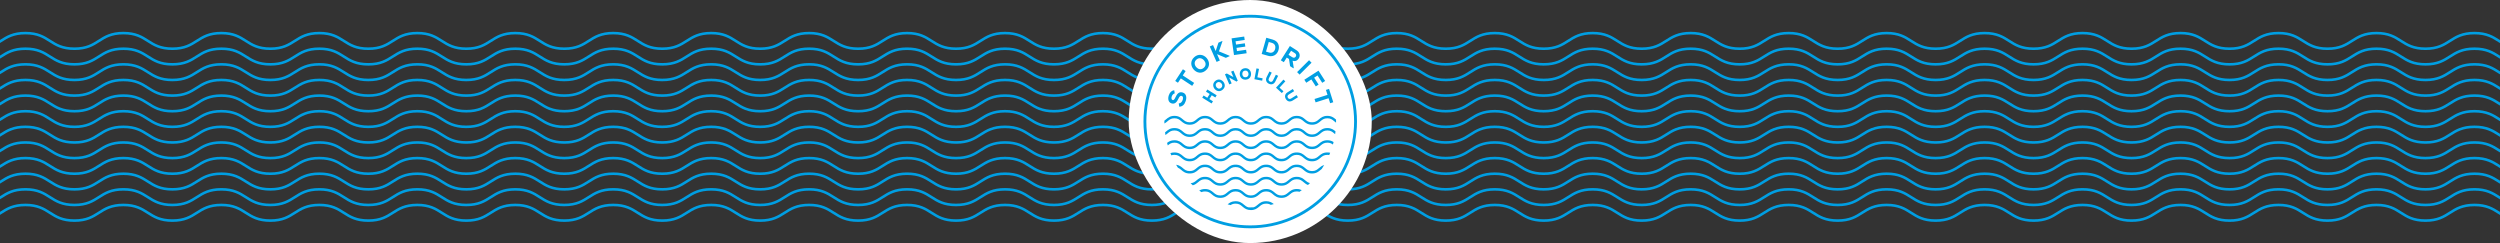
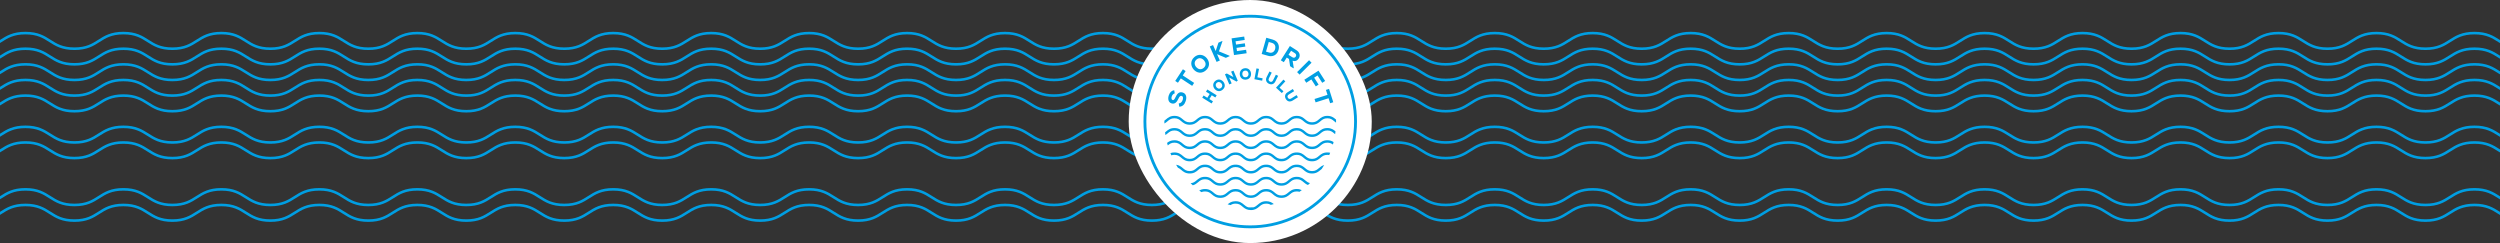
<svg xmlns="http://www.w3.org/2000/svg" width="1440" height="140" viewBox="0 0 1440 140" fill="none">
  <rect x="0" y="0" width="1440" height="140" fill="#333333" stroke="none" />
  <path d="M-154.613 19.063C-140.513 19.063 -140.513 28.063 -126.413 28.063C-112.313 28.063 -112.298 19.063 -98.198 19.063C-84.097 19.063 -84.098 28.063 -69.983 28.063C-55.868 28.063 -55.883 19.063 -41.782 19.063C-27.683 19.063 -27.683 28.063 -13.568 28.063C0.547 28.063 0.532 19.063 14.647 19.063C28.762 19.063 28.747 28.063 42.862 28.063C56.977 28.063 56.962 19.063 71.078 19.063C85.192 19.063 85.177 28.063 99.293 28.063C113.407 28.063 113.392 19.063 127.507 19.063C141.622 19.063 141.607 28.063 155.722 28.063C169.837 28.063 169.822 19.063 183.937 19.063C198.052 19.063 198.037 28.063 212.152 28.063C226.267 28.063 226.252 19.063 240.367 19.063C254.482 19.063 254.467 28.063 268.582 28.063C282.697 28.063 282.682 19.063 296.797 19.063C310.912 19.063 310.897 28.063 325.012 28.063C339.127 28.063 339.112 19.063 353.227 19.063C367.342 19.063 367.327 28.063 381.442 28.063C395.557 28.063 395.542 19.063 409.657 19.063C423.772 19.063 423.757 28.063 437.857 28.063C451.957 28.063 451.957 19.063 466.057 19.063C480.157 19.063 480.157 28.063 494.272 28.063C508.387 28.063 508.372 19.063 522.472 19.063C536.572 19.063 536.572 28.063 550.672 28.063C564.772 28.063 564.772 19.063 578.887 19.063C593.002 19.063 592.987 28.063 607.087 28.063C621.187 28.063 621.187 19.063 635.302 19.063C649.417 19.063 649.402 28.063 663.502 28.063C677.602 28.063 677.602 19.063 691.702 19.063C705.802 19.063 705.802 28.063 719.917 28.063C734.032 28.063 734.017 19.063 748.117 19.063C762.217 19.063 762.217 28.063 776.332 28.063C790.447 28.063 790.432 19.063 804.547 19.063C818.662 19.063 818.647 28.063 832.762 28.063C846.877 28.063 846.862 19.063 860.977 19.063C875.092 19.063 875.077 28.063 889.192 28.063C903.307 28.063 903.292 19.063 917.407 19.063C931.522 19.063 931.507 28.063 945.622 28.063C959.737 28.063 959.722 19.063 973.837 19.063C987.952 19.063 987.952 28.063 1002.05 28.063C1016.15 28.063 1016.15 19.063 1030.27 19.063C1044.38 19.063 1044.37 28.063 1058.48 28.063C1072.6 28.063 1072.58 19.063 1086.7 19.063C1100.81 19.063 1100.8 28.063 1114.91 28.063C1129.03 28.063 1129.01 19.063 1143.13 19.063C1157.24 19.063 1157.24 28.063 1171.34 28.063C1185.44 28.063 1185.44 19.063 1199.56 19.063C1213.67 19.063 1213.67 28.063 1227.77 28.063C1241.87 28.063 1241.87 19.063 1255.99 19.063C1270.1 19.063 1270.09 28.063 1284.2 28.063C1298.32 28.063 1298.3 19.063 1312.42 19.063C1326.53 19.063 1326.53 28.063 1340.63 28.063C1354.73 28.063 1354.73 19.063 1368.85 19.063C1382.96 19.063 1382.96 28.063 1397.06 28.063C1411.16 28.063 1411.18 19.063 1425.28 19.063C1439.38 19.063 1439.39 28.063 1453.49 28.063C1467.59 28.063 1467.59 19.063 1481.71 19.063C1495.82 19.063 1495.82 28.063 1509.92 28.063C1524.02 28.063 1524.04 19.063 1538.15 19.063C1552.27 19.063 1552.27 28.063 1566.38 28.063C1580.5 28.063 1580.5 19.063 1594.61 19.063" stroke="#009EE2" stroke-width="1.5" stroke-miterlimit="10" />
  <path d="M-154.613 28.063C-140.513 28.063 -140.513 37.063 -126.413 37.063C-112.313 37.063 -112.298 28.063 -98.198 28.063C-84.097 28.063 -84.098 37.063 -69.983 37.063C-55.868 37.063 -55.883 28.063 -41.782 28.063C-27.683 28.063 -27.683 37.063 -13.568 37.063C0.547 37.063 0.532 28.063 14.647 28.063C28.762 28.063 28.747 37.063 42.862 37.063C56.977 37.063 56.962 28.063 71.078 28.063C85.192 28.063 85.177 37.063 99.293 37.063C113.407 37.063 113.392 28.063 127.507 28.063C141.622 28.063 141.607 37.063 155.722 37.063C169.837 37.063 169.822 28.063 183.937 28.063C198.052 28.063 198.037 37.063 212.152 37.063C226.267 37.063 226.252 28.063 240.367 28.063C254.482 28.063 254.467 37.063 268.582 37.063C282.697 37.063 282.682 28.063 296.797 28.063C310.912 28.063 310.897 37.063 325.012 37.063C339.127 37.063 339.112 28.063 353.227 28.063C367.342 28.063 367.327 37.063 381.442 37.063C395.557 37.063 395.542 28.063 409.657 28.063C423.772 28.063 423.757 37.063 437.857 37.063C451.957 37.063 451.957 28.063 466.057 28.063C480.157 28.063 480.157 37.063 494.272 37.063C508.387 37.063 508.372 28.063 522.472 28.063C536.572 28.063 536.572 37.063 550.672 37.063C564.772 37.063 564.772 28.063 578.887 28.063C593.002 28.063 592.987 37.063 607.087 37.063C621.187 37.063 621.187 28.063 635.302 28.063C649.417 28.063 649.402 37.063 663.502 37.063C677.602 37.063 677.602 28.063 691.702 28.063C705.802 28.063 705.802 37.063 719.917 37.063C734.032 37.063 734.017 28.063 748.117 28.063C762.217 28.063 762.217 37.063 776.332 37.063C790.447 37.063 790.432 28.063 804.547 28.063C818.662 28.063 818.647 37.063 832.762 37.063C846.877 37.063 846.862 28.063 860.977 28.063C875.092 28.063 875.077 37.063 889.192 37.063C903.307 37.063 903.292 28.063 917.407 28.063C931.522 28.063 931.507 37.063 945.622 37.063C959.737 37.063 959.722 28.063 973.837 28.063C987.952 28.063 987.952 37.063 1002.05 37.063C1016.15 37.063 1016.15 28.063 1030.27 28.063C1044.38 28.063 1044.37 37.063 1058.48 37.063C1072.6 37.063 1072.58 28.063 1086.7 28.063C1100.81 28.063 1100.8 37.063 1114.91 37.063C1129.03 37.063 1129.01 28.063 1143.13 28.063C1157.24 28.063 1157.24 37.063 1171.34 37.063C1185.44 37.063 1185.44 28.063 1199.56 28.063C1213.67 28.063 1213.67 37.063 1227.77 37.063C1241.87 37.063 1241.87 28.063 1255.99 28.063C1270.1 28.063 1270.09 37.063 1284.2 37.063C1298.32 37.063 1298.3 28.063 1312.42 28.063C1326.53 28.063 1326.53 37.063 1340.63 37.063C1354.73 37.063 1354.73 28.063 1368.85 28.063C1382.96 28.063 1382.96 37.063 1397.06 37.063C1411.16 37.063 1411.18 28.063 1425.28 28.063C1439.38 28.063 1439.39 37.063 1453.49 37.063C1467.59 37.063 1467.59 28.063 1481.71 28.063C1495.82 28.063 1495.82 37.063 1509.92 37.063C1524.02 37.063 1524.04 28.063 1538.15 28.063C1552.27 28.063 1552.27 37.063 1566.38 37.063C1580.5 37.063 1580.5 28.063 1594.61 28.063" stroke="#009EE2" stroke-width="1.5" stroke-miterlimit="10" />
  <path d="M-154.613 37.063C-140.513 37.063 -140.513 46.063 -126.413 46.063C-112.313 46.063 -112.298 37.063 -98.198 37.063C-84.097 37.063 -84.098 46.063 -69.983 46.063C-55.868 46.063 -55.883 37.063 -41.782 37.063C-27.683 37.063 -27.683 46.063 -13.568 46.063C0.547 46.063 0.532 37.063 14.647 37.063C28.762 37.063 28.747 46.063 42.862 46.063C56.977 46.063 56.962 37.063 71.078 37.063C85.192 37.063 85.177 46.063 99.293 46.063C113.407 46.063 113.392 37.063 127.507 37.063C141.622 37.063 141.607 46.063 155.722 46.063C169.837 46.063 169.822 37.063 183.937 37.063C198.052 37.063 198.037 46.063 212.152 46.063C226.267 46.063 226.252 37.063 240.367 37.063C254.482 37.063 254.467 46.063 268.582 46.063C282.697 46.063 282.682 37.063 296.797 37.063C310.912 37.063 310.897 46.063 325.012 46.063C339.127 46.063 339.112 37.063 353.227 37.063C367.342 37.063 367.327 46.063 381.442 46.063C395.557 46.063 395.542 37.063 409.657 37.063C423.772 37.063 423.757 46.063 437.857 46.063C451.957 46.063 451.957 37.063 466.057 37.063C480.157 37.063 480.157 46.063 494.272 46.063C508.387 46.063 508.372 37.063 522.472 37.063C536.572 37.063 536.572 46.063 550.672 46.063C564.772 46.063 564.772 37.063 578.887 37.063C593.002 37.063 592.987 46.063 607.087 46.063C621.187 46.063 621.187 37.063 635.302 37.063C649.417 37.063 649.402 46.063 663.502 46.063C677.602 46.063 677.602 37.063 691.702 37.063C705.802 37.063 705.802 46.063 719.917 46.063C734.032 46.063 734.017 37.063 748.117 37.063C762.217 37.063 762.217 46.063 776.332 46.063C790.447 46.063 790.432 37.063 804.547 37.063C818.662 37.063 818.647 46.063 832.762 46.063C846.877 46.063 846.862 37.063 860.977 37.063C875.092 37.063 875.077 46.063 889.192 46.063C903.307 46.063 903.292 37.063 917.407 37.063C931.522 37.063 931.507 46.063 945.622 46.063C959.737 46.063 959.722 37.063 973.837 37.063C987.952 37.063 987.952 46.063 1002.05 46.063C1016.15 46.063 1016.15 37.063 1030.27 37.063C1044.38 37.063 1044.37 46.063 1058.48 46.063C1072.6 46.063 1072.58 37.063 1086.7 37.063C1100.81 37.063 1100.8 46.063 1114.91 46.063C1129.03 46.063 1129.01 37.063 1143.13 37.063C1157.24 37.063 1157.24 46.063 1171.34 46.063C1185.44 46.063 1185.44 37.063 1199.56 37.063C1213.67 37.063 1213.67 46.063 1227.77 46.063C1241.87 46.063 1241.87 37.063 1255.99 37.063C1270.1 37.063 1270.09 46.063 1284.2 46.063C1298.32 46.063 1298.3 37.063 1312.42 37.063C1326.53 37.063 1326.53 46.063 1340.63 46.063C1354.73 46.063 1354.73 37.063 1368.85 37.063C1382.96 37.063 1382.96 46.063 1397.06 46.063C1411.16 46.063 1411.18 37.063 1425.28 37.063C1439.38 37.063 1439.39 46.063 1453.49 46.063C1467.59 46.063 1467.59 37.063 1481.71 37.063C1495.82 37.063 1495.82 46.063 1509.92 46.063C1524.02 46.063 1524.04 37.063 1538.15 37.063C1552.27 37.063 1552.27 46.063 1566.38 46.063C1580.5 46.063 1580.5 37.063 1594.61 37.063" stroke="#009EE2" stroke-width="1.5" stroke-miterlimit="10" />
  <path d="M-154.613 46.063C-140.513 46.063 -140.513 55.063 -126.413 55.063C-112.313 55.063 -112.298 46.063 -98.198 46.063C-84.097 46.063 -84.098 55.063 -69.983 55.063C-55.868 55.063 -55.883 46.063 -41.782 46.063C-27.683 46.063 -27.683 55.063 -13.568 55.063C0.547 55.063 0.532 46.063 14.647 46.063C28.762 46.063 28.747 55.063 42.862 55.063C56.977 55.063 56.962 46.063 71.078 46.063C85.192 46.063 85.177 55.063 99.293 55.063C113.407 55.063 113.392 46.063 127.507 46.063C141.622 46.063 141.607 55.063 155.722 55.063C169.837 55.063 169.822 46.063 183.937 46.063C198.052 46.063 198.037 55.063 212.152 55.063C226.267 55.063 226.252 46.063 240.367 46.063C254.482 46.063 254.467 55.063 268.582 55.063C282.697 55.063 282.682 46.063 296.797 46.063C310.912 46.063 310.897 55.063 325.012 55.063C339.127 55.063 339.112 46.063 353.227 46.063C367.342 46.063 367.327 55.063 381.442 55.063C395.557 55.063 395.542 46.063 409.657 46.063C423.772 46.063 423.757 55.063 437.857 55.063C451.957 55.063 451.957 46.063 466.057 46.063C480.157 46.063 480.157 55.063 494.272 55.063C508.387 55.063 508.372 46.063 522.472 46.063C536.572 46.063 536.572 55.063 550.672 55.063C564.772 55.063 564.772 46.063 578.887 46.063C593.002 46.063 592.987 55.063 607.087 55.063C621.187 55.063 621.187 46.063 635.302 46.063C649.417 46.063 649.402 55.063 663.502 55.063C677.602 55.063 677.602 46.063 691.702 46.063C705.802 46.063 705.802 55.063 719.917 55.063C734.032 55.063 734.017 46.063 748.117 46.063C762.217 46.063 762.217 55.063 776.332 55.063C790.447 55.063 790.432 46.063 804.547 46.063C818.662 46.063 818.647 55.063 832.762 55.063C846.877 55.063 846.862 46.063 860.977 46.063C875.092 46.063 875.077 55.063 889.192 55.063C903.307 55.063 903.292 46.063 917.407 46.063C931.522 46.063 931.507 55.063 945.622 55.063C959.737 55.063 959.722 46.063 973.837 46.063C987.952 46.063 987.952 55.063 1002.05 55.063C1016.15 55.063 1016.15 46.063 1030.27 46.063C1044.38 46.063 1044.37 55.063 1058.48 55.063C1072.6 55.063 1072.58 46.063 1086.7 46.063C1100.81 46.063 1100.8 55.063 1114.91 55.063C1129.03 55.063 1129.01 46.063 1143.13 46.063C1157.24 46.063 1157.24 55.063 1171.34 55.063C1185.44 55.063 1185.44 46.063 1199.56 46.063C1213.67 46.063 1213.67 55.063 1227.77 55.063C1241.87 55.063 1241.87 46.063 1255.99 46.063C1270.1 46.063 1270.09 55.063 1284.2 55.063C1298.32 55.063 1298.3 46.063 1312.42 46.063C1326.53 46.063 1326.53 55.063 1340.63 55.063C1354.73 55.063 1354.73 46.063 1368.85 46.063C1382.96 46.063 1382.96 55.063 1397.06 55.063C1411.16 55.063 1411.18 46.063 1425.28 46.063C1439.38 46.063 1439.39 55.063 1453.49 55.063C1467.59 55.063 1467.59 46.063 1481.71 46.063C1495.82 46.063 1495.82 55.063 1509.92 55.063C1524.02 55.063 1524.04 46.063 1538.15 46.063C1552.27 46.063 1552.27 55.063 1566.38 55.063C1580.5 55.063 1580.5 46.063 1594.61 46.063" stroke="#009EE2" stroke-width="1.5" stroke-miterlimit="10" />
  <path d="M-154.613 55.063C-140.513 55.063 -140.513 64.063 -126.413 64.063C-112.313 64.063 -112.298 55.063 -98.198 55.063C-84.097 55.063 -84.098 64.063 -69.983 64.063C-55.868 64.063 -55.883 55.063 -41.782 55.063C-27.683 55.063 -27.683 64.063 -13.568 64.063C0.547 64.063 0.532 55.063 14.647 55.063C28.762 55.063 28.747 64.063 42.862 64.063C56.977 64.063 56.962 55.063 71.078 55.063C85.192 55.063 85.177 64.063 99.293 64.063C113.407 64.063 113.392 55.063 127.507 55.063C141.622 55.063 141.607 64.063 155.722 64.063C169.837 64.063 169.822 55.063 183.937 55.063C198.052 55.063 198.037 64.063 212.152 64.063C226.267 64.063 226.252 55.063 240.367 55.063C254.482 55.063 254.467 64.063 268.582 64.063C282.697 64.063 282.682 55.063 296.797 55.063C310.912 55.063 310.897 64.063 325.012 64.063C339.127 64.063 339.112 55.063 353.227 55.063C367.342 55.063 367.327 64.063 381.442 64.063C395.557 64.063 395.542 55.063 409.657 55.063C423.772 55.063 423.757 64.063 437.857 64.063C451.957 64.063 451.957 55.063 466.057 55.063C480.157 55.063 480.157 64.063 494.272 64.063C508.387 64.063 508.372 55.063 522.472 55.063C536.572 55.063 536.572 64.063 550.672 64.063C564.772 64.063 564.772 55.063 578.887 55.063C593.002 55.063 592.987 64.063 607.087 64.063C621.187 64.063 621.187 55.063 635.302 55.063C649.417 55.063 649.402 64.063 663.502 64.063C677.602 64.063 677.602 55.063 691.702 55.063C705.802 55.063 705.802 64.063 719.917 64.063C734.032 64.063 734.017 55.063 748.117 55.063C762.217 55.063 762.217 64.063 776.332 64.063C790.447 64.063 790.432 55.063 804.547 55.063C818.662 55.063 818.647 64.063 832.762 64.063C846.877 64.063 846.862 55.063 860.977 55.063C875.092 55.063 875.077 64.063 889.192 64.063C903.307 64.063 903.292 55.063 917.407 55.063C931.522 55.063 931.507 64.063 945.622 64.063C959.737 64.063 959.722 55.063 973.837 55.063C987.952 55.063 987.952 64.063 1002.05 64.063C1016.15 64.063 1016.15 55.063 1030.27 55.063C1044.38 55.063 1044.37 64.063 1058.48 64.063C1072.6 64.063 1072.58 55.063 1086.7 55.063C1100.81 55.063 1100.8 64.063 1114.91 64.063C1129.03 64.063 1129.01 55.063 1143.13 55.063C1157.24 55.063 1157.24 64.063 1171.34 64.063C1185.44 64.063 1185.44 55.063 1199.56 55.063C1213.67 55.063 1213.67 64.063 1227.77 64.063C1241.87 64.063 1241.87 55.063 1255.99 55.063C1270.1 55.063 1270.09 64.063 1284.2 64.063C1298.32 64.063 1298.3 55.063 1312.42 55.063C1326.53 55.063 1326.53 64.063 1340.63 64.063C1354.73 64.063 1354.73 55.063 1368.85 55.063C1382.96 55.063 1382.96 64.063 1397.06 64.063C1411.16 64.063 1411.18 55.063 1425.28 55.063C1439.38 55.063 1439.39 64.063 1453.49 64.063C1467.59 64.063 1467.59 55.063 1481.71 55.063C1495.82 55.063 1495.82 64.063 1509.92 64.063C1524.02 64.063 1524.04 55.063 1538.15 55.063C1552.27 55.063 1552.27 64.063 1566.38 64.063C1580.5 64.063 1580.5 55.063 1594.61 55.063" stroke="#009EE2" stroke-width="1.5" stroke-miterlimit="10" />
-   <path d="M-154.613 64.063C-140.513 64.063 -140.513 73.063 -126.413 73.063C-112.313 73.063 -112.298 64.063 -98.198 64.063C-84.097 64.063 -84.098 73.063 -69.983 73.063C-55.868 73.063 -55.883 64.063 -41.782 64.063C-27.683 64.063 -27.683 73.063 -13.568 73.063C0.547 73.063 0.532 64.063 14.647 64.063C28.762 64.063 28.747 73.063 42.862 73.063C56.977 73.063 56.962 64.063 71.078 64.063C85.192 64.063 85.177 73.063 99.293 73.063C113.407 73.063 113.392 64.063 127.507 64.063C141.622 64.063 141.607 73.063 155.722 73.063C169.837 73.063 169.822 64.063 183.937 64.063C198.052 64.063 198.037 73.063 212.152 73.063C226.267 73.063 226.252 64.063 240.367 64.063C254.482 64.063 254.467 73.063 268.582 73.063C282.697 73.063 282.682 64.063 296.797 64.063C310.912 64.063 310.897 73.063 325.012 73.063C339.127 73.063 339.112 64.063 353.227 64.063C367.342 64.063 367.327 73.063 381.442 73.063C395.557 73.063 395.542 64.063 409.657 64.063C423.772 64.063 423.757 73.063 437.857 73.063C451.957 73.063 451.957 64.063 466.057 64.063C480.157 64.063 480.157 73.063 494.272 73.063C508.387 73.063 508.372 64.063 522.472 64.063C536.572 64.063 536.572 73.063 550.672 73.063C564.772 73.063 564.772 64.063 578.887 64.063C593.002 64.063 592.987 73.063 607.087 73.063C621.187 73.063 621.187 64.063 635.302 64.063C649.417 64.063 649.402 73.063 663.502 73.063C677.602 73.063 677.602 64.063 691.702 64.063C705.802 64.063 705.802 73.063 719.917 73.063C734.032 73.063 734.017 64.063 748.117 64.063C762.217 64.063 762.217 73.063 776.332 73.063C790.447 73.063 790.432 64.063 804.547 64.063C818.662 64.063 818.647 73.063 832.762 73.063C846.877 73.063 846.862 64.063 860.977 64.063C875.092 64.063 875.077 73.063 889.192 73.063C903.307 73.063 903.292 64.063 917.407 64.063C931.522 64.063 931.507 73.063 945.622 73.063C959.737 73.063 959.722 64.063 973.837 64.063C987.952 64.063 987.952 73.063 1002.05 73.063C1016.15 73.063 1016.15 64.063 1030.27 64.063C1044.38 64.063 1044.37 73.063 1058.48 73.063C1072.6 73.063 1072.58 64.063 1086.7 64.063C1100.81 64.063 1100.8 73.063 1114.91 73.063C1129.03 73.063 1129.01 64.063 1143.13 64.063C1157.24 64.063 1157.24 73.063 1171.34 73.063C1185.44 73.063 1185.44 64.063 1199.56 64.063C1213.67 64.063 1213.67 73.063 1227.77 73.063C1241.87 73.063 1241.87 64.063 1255.99 64.063C1270.1 64.063 1270.09 73.063 1284.2 73.063C1298.32 73.063 1298.3 64.063 1312.42 64.063C1326.53 64.063 1326.53 73.063 1340.63 73.063C1354.73 73.063 1354.73 64.063 1368.85 64.063C1382.96 64.063 1382.96 73.063 1397.06 73.063C1411.16 73.063 1411.18 64.063 1425.28 64.063C1439.38 64.063 1439.39 73.063 1453.49 73.063C1467.59 73.063 1467.59 64.063 1481.71 64.063C1495.82 64.063 1495.82 73.063 1509.92 73.063C1524.02 73.063 1524.04 64.063 1538.15 64.063C1552.27 64.063 1552.27 73.063 1566.38 73.063C1580.5 73.063 1580.5 64.063 1594.61 64.063" stroke="#009EE2" stroke-width="1.5" stroke-miterlimit="10" />
  <path d="M-154.613 73.063C-140.513 73.063 -140.513 82.063 -126.413 82.063C-112.313 82.063 -112.298 73.063 -98.198 73.063C-84.097 73.063 -84.098 82.063 -69.983 82.063C-55.868 82.063 -55.883 73.063 -41.782 73.063C-27.683 73.063 -27.683 82.063 -13.568 82.063C0.547 82.063 0.532 73.063 14.647 73.063C28.762 73.063 28.747 82.063 42.862 82.063C56.977 82.063 56.962 73.063 71.078 73.063C85.192 73.063 85.177 82.063 99.293 82.063C113.407 82.063 113.392 73.063 127.507 73.063C141.622 73.063 141.607 82.063 155.722 82.063C169.837 82.063 169.822 73.063 183.937 73.063C198.052 73.063 198.037 82.063 212.152 82.063C226.267 82.063 226.252 73.063 240.367 73.063C254.482 73.063 254.467 82.063 268.582 82.063C282.697 82.063 282.682 73.063 296.797 73.063C310.912 73.063 310.897 82.063 325.012 82.063C339.127 82.063 339.112 73.063 353.227 73.063C367.342 73.063 367.327 82.063 381.442 82.063C395.557 82.063 395.542 73.063 409.657 73.063C423.772 73.063 423.757 82.063 437.857 82.063C451.957 82.063 451.957 73.063 466.057 73.063C480.157 73.063 480.157 82.063 494.272 82.063C508.387 82.063 508.372 73.063 522.472 73.063C536.572 73.063 536.572 82.063 550.672 82.063C564.772 82.063 564.772 73.063 578.887 73.063C593.002 73.063 592.987 82.063 607.087 82.063C621.187 82.063 621.187 73.063 635.302 73.063C649.417 73.063 649.402 82.063 663.502 82.063C677.602 82.063 677.602 73.063 691.702 73.063C705.802 73.063 705.802 82.063 719.917 82.063C734.032 82.063 734.017 73.063 748.117 73.063C762.217 73.063 762.217 82.063 776.332 82.063C790.447 82.063 790.432 73.063 804.547 73.063C818.662 73.063 818.647 82.063 832.762 82.063C846.877 82.063 846.862 73.063 860.977 73.063C875.092 73.063 875.077 82.063 889.192 82.063C903.307 82.063 903.292 73.063 917.407 73.063C931.522 73.063 931.507 82.063 945.622 82.063C959.737 82.063 959.722 73.063 973.837 73.063C987.952 73.063 987.952 82.063 1002.05 82.063C1016.15 82.063 1016.15 73.063 1030.27 73.063C1044.38 73.063 1044.37 82.063 1058.48 82.063C1072.6 82.063 1072.58 73.063 1086.7 73.063C1100.81 73.063 1100.8 82.063 1114.91 82.063C1129.03 82.063 1129.01 73.063 1143.13 73.063C1157.24 73.063 1157.24 82.063 1171.34 82.063C1185.44 82.063 1185.44 73.063 1199.56 73.063C1213.67 73.063 1213.67 82.063 1227.77 82.063C1241.87 82.063 1241.87 73.063 1255.99 73.063C1270.1 73.063 1270.09 82.063 1284.2 82.063C1298.32 82.063 1298.3 73.063 1312.42 73.063C1326.53 73.063 1326.53 82.063 1340.63 82.063C1354.73 82.063 1354.73 73.063 1368.85 73.063C1382.96 73.063 1382.96 82.063 1397.06 82.063C1411.16 82.063 1411.18 73.063 1425.28 73.063C1439.38 73.063 1439.39 82.063 1453.49 82.063C1467.59 82.063 1467.59 73.063 1481.71 73.063C1495.82 73.063 1495.82 82.063 1509.92 82.063C1524.02 82.063 1524.04 73.063 1538.15 73.063C1552.27 73.063 1552.27 82.063 1566.38 82.063C1580.5 82.063 1580.5 73.063 1594.61 73.063" stroke="#009EE2" stroke-width="1.5" stroke-miterlimit="10" />
  <path d="M-154.613 82.063C-140.513 82.063 -140.513 91.063 -126.413 91.063C-112.313 91.063 -112.298 82.063 -98.198 82.063C-84.097 82.063 -84.098 91.063 -69.983 91.063C-55.868 91.063 -55.883 82.063 -41.782 82.063C-27.683 82.063 -27.683 91.063 -13.568 91.063C0.547 91.063 0.532 82.063 14.647 82.063C28.762 82.063 28.747 91.063 42.862 91.063C56.977 91.063 56.962 82.063 71.078 82.063C85.192 82.063 85.177 91.063 99.293 91.063C113.407 91.063 113.392 82.063 127.507 82.063C141.622 82.063 141.607 91.063 155.722 91.063C169.837 91.063 169.822 82.063 183.937 82.063C198.052 82.063 198.037 91.063 212.152 91.063C226.267 91.063 226.252 82.063 240.367 82.063C254.482 82.063 254.467 91.063 268.582 91.063C282.697 91.063 282.682 82.063 296.797 82.063C310.912 82.063 310.897 91.063 325.012 91.063C339.127 91.063 339.112 82.063 353.227 82.063C367.342 82.063 367.327 91.063 381.442 91.063C395.557 91.063 395.542 82.063 409.657 82.063C423.772 82.063 423.757 91.063 437.857 91.063C451.957 91.063 451.957 82.063 466.057 82.063C480.157 82.063 480.157 91.063 494.272 91.063C508.387 91.063 508.372 82.063 522.472 82.063C536.572 82.063 536.572 91.063 550.672 91.063C564.772 91.063 564.772 82.063 578.887 82.063C593.002 82.063 592.987 91.063 607.087 91.063C621.187 91.063 621.187 82.063 635.302 82.063C649.417 82.063 649.402 91.063 663.502 91.063C677.602 91.063 677.602 82.063 691.702 82.063C705.802 82.063 705.802 91.063 719.917 91.063C734.032 91.063 734.017 82.063 748.117 82.063C762.217 82.063 762.217 91.063 776.332 91.063C790.447 91.063 790.432 82.063 804.547 82.063C818.662 82.063 818.647 91.063 832.762 91.063C846.877 91.063 846.862 82.063 860.977 82.063C875.092 82.063 875.077 91.063 889.192 91.063C903.307 91.063 903.292 82.063 917.407 82.063C931.522 82.063 931.507 91.063 945.622 91.063C959.737 91.063 959.722 82.063 973.837 82.063C987.952 82.063 987.952 91.063 1002.05 91.063C1016.15 91.063 1016.15 82.063 1030.27 82.063C1044.38 82.063 1044.37 91.063 1058.48 91.063C1072.6 91.063 1072.58 82.063 1086.7 82.063C1100.81 82.063 1100.8 91.063 1114.91 91.063C1129.03 91.063 1129.01 82.063 1143.13 82.063C1157.24 82.063 1157.24 91.063 1171.34 91.063C1185.44 91.063 1185.44 82.063 1199.56 82.063C1213.67 82.063 1213.67 91.063 1227.77 91.063C1241.87 91.063 1241.87 82.063 1255.99 82.063C1270.1 82.063 1270.09 91.063 1284.2 91.063C1298.32 91.063 1298.3 82.063 1312.42 82.063C1326.53 82.063 1326.53 91.063 1340.63 91.063C1354.73 91.063 1354.73 82.063 1368.85 82.063C1382.96 82.063 1382.96 91.063 1397.06 91.063C1411.16 91.063 1411.18 82.063 1425.28 82.063C1439.38 82.063 1439.39 91.063 1453.49 91.063C1467.59 91.063 1467.59 82.063 1481.71 82.063C1495.82 82.063 1495.82 91.063 1509.92 91.063C1524.02 91.063 1524.04 82.063 1538.15 82.063C1552.27 82.063 1552.27 91.063 1566.38 91.063C1580.5 91.063 1580.5 82.063 1594.61 82.063" stroke="#009EE2" stroke-width="1.5" stroke-miterlimit="10" />
-   <path d="M-154.613 91.063C-140.513 91.063 -140.513 100.063 -126.413 100.063C-112.313 100.063 -112.298 91.063 -98.198 91.063C-84.097 91.063 -84.098 100.063 -69.983 100.063C-55.868 100.063 -55.883 91.063 -41.782 91.063C-27.683 91.063 -27.683 100.063 -13.568 100.063C0.547 100.063 0.532 91.063 14.647 91.063C28.762 91.063 28.747 100.063 42.862 100.063C56.977 100.063 56.962 91.063 71.078 91.063C85.192 91.063 85.177 100.063 99.293 100.063C113.407 100.063 113.392 91.063 127.507 91.063C141.622 91.063 141.607 100.063 155.722 100.063C169.837 100.063 169.822 91.063 183.937 91.063C198.052 91.063 198.037 100.063 212.152 100.063C226.267 100.063 226.252 91.063 240.367 91.063C254.482 91.063 254.467 100.063 268.582 100.063C282.697 100.063 282.682 91.063 296.797 91.063C310.912 91.063 310.897 100.063 325.012 100.063C339.127 100.063 339.112 91.063 353.227 91.063C367.342 91.063 367.327 100.063 381.442 100.063C395.557 100.063 395.542 91.063 409.657 91.063C423.772 91.063 423.757 100.063 437.857 100.063C451.957 100.063 451.957 91.063 466.057 91.063C480.157 91.063 480.157 100.063 494.272 100.063C508.387 100.063 508.372 91.063 522.472 91.063C536.572 91.063 536.572 100.063 550.672 100.063C564.772 100.063 564.772 91.063 578.887 91.063C593.002 91.063 592.987 100.063 607.087 100.063C621.187 100.063 621.187 91.063 635.302 91.063C649.417 91.063 649.402 100.063 663.502 100.063C677.602 100.063 677.602 91.063 691.702 91.063C705.802 91.063 705.802 100.063 719.917 100.063C734.032 100.063 734.017 91.063 748.117 91.063C762.217 91.063 762.217 100.063 776.332 100.063C790.447 100.063 790.432 91.063 804.547 91.063C818.662 91.063 818.647 100.063 832.762 100.063C846.877 100.063 846.862 91.063 860.977 91.063C875.092 91.063 875.077 100.063 889.192 100.063C903.307 100.063 903.292 91.063 917.407 91.063C931.522 91.063 931.507 100.063 945.622 100.063C959.737 100.063 959.722 91.063 973.837 91.063C987.952 91.063 987.952 100.063 1002.05 100.063C1016.15 100.063 1016.15 91.063 1030.27 91.063C1044.38 91.063 1044.37 100.063 1058.48 100.063C1072.6 100.063 1072.58 91.063 1086.7 91.063C1100.81 91.063 1100.8 100.063 1114.91 100.063C1129.03 100.063 1129.01 91.063 1143.13 91.063C1157.24 91.063 1157.24 100.063 1171.34 100.063C1185.44 100.063 1185.44 91.063 1199.56 91.063C1213.67 91.063 1213.67 100.063 1227.77 100.063C1241.87 100.063 1241.87 91.063 1255.99 91.063C1270.1 91.063 1270.09 100.063 1284.2 100.063C1298.32 100.063 1298.3 91.063 1312.42 91.063C1326.53 91.063 1326.53 100.063 1340.63 100.063C1354.73 100.063 1354.73 91.063 1368.85 91.063C1382.96 91.063 1382.96 100.063 1397.06 100.063C1411.16 100.063 1411.18 91.063 1425.28 91.063C1439.38 91.063 1439.39 100.063 1453.49 100.063C1467.59 100.063 1467.59 91.063 1481.71 91.063C1495.82 91.063 1495.82 100.063 1509.92 100.063C1524.02 100.063 1524.04 91.063 1538.15 91.063C1552.27 91.063 1552.27 100.063 1566.38 100.063C1580.5 100.063 1580.5 91.063 1594.61 91.063" stroke="#009EE2" stroke-width="1.5" stroke-miterlimit="10" />
-   <path d="M-154.613 100.063C-140.513 100.063 -140.513 109.063 -126.413 109.063C-112.313 109.063 -112.298 100.063 -98.198 100.063C-84.097 100.063 -84.098 109.063 -69.983 109.063C-55.868 109.063 -55.883 100.063 -41.782 100.063C-27.683 100.063 -27.683 109.063 -13.568 109.063C0.547 109.063 0.532 100.063 14.647 100.063C28.762 100.063 28.747 109.063 42.862 109.063C56.977 109.063 56.962 100.063 71.078 100.063C85.192 100.063 85.177 109.063 99.293 109.063C113.407 109.063 113.392 100.063 127.507 100.063C141.622 100.063 141.607 109.063 155.722 109.063C169.837 109.063 169.822 100.063 183.937 100.063C198.052 100.063 198.037 109.063 212.152 109.063C226.267 109.063 226.252 100.063 240.367 100.063C254.482 100.063 254.467 109.063 268.582 109.063C282.697 109.063 282.682 100.063 296.797 100.063C310.912 100.063 310.897 109.063 325.012 109.063C339.127 109.063 339.112 100.063 353.227 100.063C367.342 100.063 367.327 109.063 381.442 109.063C395.557 109.063 395.542 100.063 409.657 100.063C423.772 100.063 423.757 109.063 437.857 109.063C451.957 109.063 451.957 100.063 466.057 100.063C480.157 100.063 480.157 109.063 494.272 109.063C508.387 109.063 508.372 100.063 522.472 100.063C536.572 100.063 536.572 109.063 550.672 109.063C564.772 109.063 564.772 100.063 578.887 100.063C593.002 100.063 592.987 109.063 607.087 109.063C621.187 109.063 621.187 100.063 635.302 100.063C649.417 100.063 649.402 109.063 663.502 109.063C677.602 109.063 677.602 100.063 691.702 100.063C705.802 100.063 705.802 109.063 719.917 109.063C734.032 109.063 734.017 100.063 748.117 100.063C762.217 100.063 762.217 109.063 776.332 109.063C790.447 109.063 790.432 100.063 804.547 100.063C818.662 100.063 818.647 109.063 832.762 109.063C846.877 109.063 846.862 100.063 860.977 100.063C875.092 100.063 875.077 109.063 889.192 109.063C903.307 109.063 903.292 100.063 917.407 100.063C931.522 100.063 931.507 109.063 945.622 109.063C959.737 109.063 959.722 100.063 973.837 100.063C987.952 100.063 987.952 109.063 1002.05 109.063C1016.15 109.063 1016.15 100.063 1030.27 100.063C1044.38 100.063 1044.37 109.063 1058.48 109.063C1072.6 109.063 1072.58 100.063 1086.7 100.063C1100.81 100.063 1100.8 109.063 1114.91 109.063C1129.03 109.063 1129.01 100.063 1143.13 100.063C1157.24 100.063 1157.24 109.063 1171.34 109.063C1185.44 109.063 1185.44 100.063 1199.56 100.063C1213.67 100.063 1213.67 109.063 1227.77 109.063C1241.87 109.063 1241.87 100.063 1255.99 100.063C1270.1 100.063 1270.09 109.063 1284.2 109.063C1298.32 109.063 1298.3 100.063 1312.42 100.063C1326.53 100.063 1326.53 109.063 1340.63 109.063C1354.73 109.063 1354.73 100.063 1368.85 100.063C1382.96 100.063 1382.96 109.063 1397.06 109.063C1411.16 109.063 1411.18 100.063 1425.28 100.063C1439.38 100.063 1439.39 109.063 1453.49 109.063C1467.59 109.063 1467.59 100.063 1481.71 100.063C1495.82 100.063 1495.82 109.063 1509.92 109.063C1524.02 109.063 1524.04 100.063 1538.15 100.063C1552.27 100.063 1552.27 109.063 1566.38 109.063C1580.5 109.063 1580.5 100.063 1594.61 100.063" stroke="#009EE2" stroke-width="1.5" stroke-miterlimit="10" />
  <path d="M-154.613 109.063C-140.513 109.063 -140.513 118.063 -126.413 118.063C-112.313 118.063 -112.298 109.063 -98.198 109.063C-84.097 109.063 -84.098 118.063 -69.983 118.063C-55.868 118.063 -55.883 109.063 -41.782 109.063C-27.683 109.063 -27.683 118.063 -13.568 118.063C0.547 118.063 0.532 109.063 14.647 109.063C28.762 109.063 28.747 118.063 42.862 118.063C56.977 118.063 56.962 109.063 71.078 109.063C85.192 109.063 85.177 118.063 99.293 118.063C113.407 118.063 113.392 109.063 127.507 109.063C141.622 109.063 141.607 118.063 155.722 118.063C169.837 118.063 169.822 109.063 183.937 109.063C198.052 109.063 198.037 118.063 212.152 118.063C226.267 118.063 226.252 109.063 240.367 109.063C254.482 109.063 254.467 118.063 268.582 118.063C282.697 118.063 282.682 109.063 296.797 109.063C310.912 109.063 310.897 118.063 325.012 118.063C339.127 118.063 339.112 109.063 353.227 109.063C367.342 109.063 367.327 118.063 381.442 118.063C395.557 118.063 395.542 109.063 409.657 109.063C423.772 109.063 423.757 118.063 437.857 118.063C451.957 118.063 451.957 109.063 466.057 109.063C480.157 109.063 480.157 118.063 494.272 118.063C508.387 118.063 508.372 109.063 522.472 109.063C536.572 109.063 536.572 118.063 550.672 118.063C564.772 118.063 564.772 109.063 578.887 109.063C593.002 109.063 592.987 118.063 607.087 118.063C621.187 118.063 621.187 109.063 635.302 109.063C649.417 109.063 649.402 118.063 663.502 118.063C677.602 118.063 677.602 109.063 691.702 109.063C705.802 109.063 705.802 118.063 719.917 118.063C734.032 118.063 734.017 109.063 748.117 109.063C762.217 109.063 762.217 118.063 776.332 118.063C790.447 118.063 790.432 109.063 804.547 109.063C818.662 109.063 818.647 118.063 832.762 118.063C846.877 118.063 846.862 109.063 860.977 109.063C875.092 109.063 875.077 118.063 889.192 118.063C903.307 118.063 903.292 109.063 917.407 109.063C931.522 109.063 931.507 118.063 945.622 118.063C959.737 118.063 959.722 109.063 973.837 109.063C987.952 109.063 987.952 118.063 1002.05 118.063C1016.15 118.063 1016.15 109.063 1030.27 109.063C1044.38 109.063 1044.37 118.063 1058.48 118.063C1072.6 118.063 1072.58 109.063 1086.7 109.063C1100.81 109.063 1100.8 118.063 1114.91 118.063C1129.03 118.063 1129.01 109.063 1143.13 109.063C1157.24 109.063 1157.24 118.063 1171.34 118.063C1185.44 118.063 1185.44 109.063 1199.56 109.063C1213.67 109.063 1213.67 118.063 1227.77 118.063C1241.87 118.063 1241.87 109.063 1255.99 109.063C1270.1 109.063 1270.09 118.063 1284.2 118.063C1298.32 118.063 1298.3 109.063 1312.42 109.063C1326.53 109.063 1326.53 118.063 1340.63 118.063C1354.73 118.063 1354.73 109.063 1368.85 109.063C1382.96 109.063 1382.96 118.063 1397.06 118.063C1411.16 118.063 1411.18 109.063 1425.28 109.063C1439.38 109.063 1439.39 118.063 1453.49 118.063C1467.59 118.063 1467.59 109.063 1481.71 109.063C1495.82 109.063 1495.82 118.063 1509.92 118.063C1524.02 118.063 1524.04 109.063 1538.15 109.063C1552.27 109.063 1552.27 118.063 1566.38 118.063C1580.5 118.063 1580.5 109.063 1594.61 109.063" stroke="#009EE2" stroke-width="1.5" stroke-miterlimit="10" />
  <path d="M-154.613 118.063C-140.513 118.063 -140.513 127.063 -126.413 127.063C-112.313 127.063 -112.298 118.063 -98.198 118.063C-84.097 118.063 -84.098 127.063 -69.983 127.063C-55.868 127.063 -55.883 118.063 -41.782 118.063C-27.683 118.063 -27.683 127.063 -13.568 127.063C0.547 127.063 0.532 118.063 14.647 118.063C28.762 118.063 28.747 127.063 42.862 127.063C56.977 127.063 56.962 118.063 71.078 118.063C85.192 118.063 85.177 127.063 99.293 127.063C113.407 127.063 113.392 118.063 127.507 118.063C141.622 118.063 141.607 127.063 155.722 127.063C169.837 127.063 169.822 118.063 183.937 118.063C198.052 118.063 198.037 127.063 212.152 127.063C226.267 127.063 226.252 118.063 240.367 118.063C254.482 118.063 254.467 127.063 268.582 127.063C282.697 127.063 282.682 118.063 296.797 118.063C310.912 118.063 310.897 127.063 325.012 127.063C339.127 127.063 339.112 118.063 353.227 118.063C367.342 118.063 367.327 127.063 381.442 127.063C395.557 127.063 395.542 118.063 409.657 118.063C423.772 118.063 423.757 127.063 437.857 127.063C451.957 127.063 451.957 118.063 466.057 118.063C480.157 118.063 480.157 127.063 494.272 127.063C508.387 127.063 508.372 118.063 522.472 118.063C536.572 118.063 536.572 127.063 550.672 127.063C564.772 127.063 564.772 118.063 578.887 118.063C593.002 118.063 592.987 127.063 607.087 127.063C621.187 127.063 621.187 118.063 635.302 118.063C649.417 118.063 649.402 127.063 663.502 127.063C677.602 127.063 677.602 118.063 691.702 118.063C705.802 118.063 705.802 127.063 719.917 127.063C734.032 127.063 734.017 118.063 748.117 118.063C762.217 118.063 762.217 127.063 776.332 127.063C790.447 127.063 790.432 118.063 804.547 118.063C818.662 118.063 818.647 127.063 832.762 127.063C846.877 127.063 846.862 118.063 860.977 118.063C875.092 118.063 875.077 127.063 889.192 127.063C903.307 127.063 903.292 118.063 917.407 118.063C931.522 118.063 931.507 127.063 945.622 127.063C959.737 127.063 959.722 118.063 973.837 118.063C987.952 118.063 987.952 127.063 1002.05 127.063C1016.15 127.063 1016.15 118.063 1030.27 118.063C1044.38 118.063 1044.37 127.063 1058.48 127.063C1072.6 127.063 1072.58 118.063 1086.7 118.063C1100.81 118.063 1100.8 127.063 1114.91 127.063C1129.03 127.063 1129.01 118.063 1143.13 118.063C1157.24 118.063 1157.24 127.063 1171.34 127.063C1185.44 127.063 1185.44 118.063 1199.56 118.063C1213.67 118.063 1213.67 127.063 1227.77 127.063C1241.87 127.063 1241.87 118.063 1255.99 118.063C1270.1 118.063 1270.09 127.063 1284.2 127.063C1298.32 127.063 1298.3 118.063 1312.42 118.063C1326.53 118.063 1326.53 127.063 1340.63 127.063C1354.73 127.063 1354.73 118.063 1368.85 118.063C1382.96 118.063 1382.96 127.063 1397.06 127.063C1411.16 127.063 1411.18 118.063 1425.28 118.063C1439.38 118.063 1439.39 127.063 1453.49 127.063C1467.59 127.063 1467.59 118.063 1481.71 118.063C1495.82 118.063 1495.82 127.063 1509.92 127.063C1524.02 127.063 1524.04 118.063 1538.15 118.063C1552.27 118.063 1552.27 127.063 1566.38 127.063C1580.5 127.063 1580.5 118.063 1594.61 118.063" stroke="#009EE2" stroke-width="1.5" stroke-miterlimit="10" />
  <rect x="650.128" width="140" height="140" rx="70" fill="white" />
  <path fill-rule="evenodd" clip-rule="evenodd" d="M720.128 131.49C686.223 131.49 658.64 103.907 658.64 70.001C658.64 36.095 686.223 8.51 720.128 8.51C754.032 8.51 781.616 36.095 781.616 70.001C781.616 103.907 754.032 131.49 720.128 131.49ZM720.128 10.161C687.134 10.161 660.292 37.005 660.292 70.001C660.292 102.995 687.134 129.839 720.128 129.839C753.122 129.839 779.964 102.995 779.964 70.001C779.964 37.005 753.122 10.161 720.128 10.161ZM674.763 59.528C676.885 60.215 677.992 58.541 678.791 56.808C679.364 55.528 679.961 55.008 680.63 55.227C681.766 55.595 681.372 57.112 681.224 57.568C680.843 58.74 680.047 59.479 679.093 59.546L678.949 59.555L679.265 61.465L679.385 61.457C681.127 61.331 682.302 60.255 682.98 58.166C683.591 56.279 683.459 54.01 681.256 53.295C679.04 52.572 677.926 54.196 677.058 56.058C676.554 57.152 676.091 57.841 675.436 57.625C675.134 57.527 674.922 57.303 674.823 56.978C674.71 56.605 674.746 56.108 674.93 55.54C675.238 54.592 675.984 53.946 676.529 53.82L676.649 53.792L676.351 51.971L676.224 51.989C674.817 52.191 673.767 53.243 673.187 55.033C672.62 56.832 672.887 58.92 674.763 59.528ZM686.586 49.381L680.148 45.146L678.5 47.652L676.926 46.617L676.999 46.508L681.348 39.896L682.922 40.931L681.272 43.438L687.819 47.746L686.695 49.454L686.586 49.381ZM690.696 41.823C690.895 41.851 691.095 41.865 691.293 41.865C692.431 41.865 693.554 41.413 694.572 40.537C697.153 38.318 696.686 35.393 695.077 33.48C694.156 32.385 692.876 31.695 691.565 31.589C690.294 31.492 689.053 31.926 687.969 32.857C685.367 35.094 685.91 38.126 687.518 39.995C688.39 41.011 689.519 41.66 690.696 41.823ZM693.336 39.099C691.716 40.49 690.066 39.803 689.064 38.697C688.422 37.988 688.084 37.105 688.136 36.274C688.183 35.519 688.541 34.849 689.198 34.284C689.784 33.78 690.416 33.526 691.077 33.526C691.15 33.526 691.223 33.528 691.297 33.534C692.118 33.604 692.943 34.07 693.562 34.814C694.519 35.968 694.963 37.699 693.336 39.099ZM701.017 31.19L702.63 34.841L700.758 35.668L696.832 26.772L698.704 25.946L700.234 29.413L701.82 24.57L704.023 23.599L704.116 23.816L704.099 23.864L702.122 29.587L708.151 32.087L708.268 32.353L706.081 33.318L706.029 33.297L701.017 31.19ZM718.046 30.672L717.758 28.674L712.502 29.432L712.234 27.577L717.303 26.846L717.028 24.942L711.959 25.673L711.685 23.779L716.943 23.02L716.659 21.048L709.39 22.097L710.778 31.721L718.046 30.672ZM734.178 31.819C733.529 32.188 732.794 32.374 732.006 32.374C731.498 32.374 730.968 32.297 730.424 32.142L726.725 31.089L729.387 21.743L733.085 22.796C736.475 23.762 737.017 26.591 736.45 28.72V28.721C736.09 30.075 735.261 31.204 734.178 31.819ZM734.499 28.156C734.836 26.836 734.501 25.228 732.551 24.672L730.807 24.175L729.221 29.743L730.965 30.241C731.801 30.479 732.538 30.417 733.156 30.063C733.802 29.692 734.279 29.015 734.499 28.156ZM741.172 33.149L742.46 33.969L743.081 38.06L743.09 38.118L745.041 39.359L745.203 39.104L744.547 35.008C745.969 35.469 747.264 34.984 748.107 33.656C748.946 32.337 748.918 30.318 746.876 29C746.376 28.683 745.878 28.364 745.38 28.044L744.949 27.768C744.328 27.368 743.707 26.969 743.084 26.573L742.974 26.503L737.749 34.721L739.475 35.819L741.172 33.149ZM745.843 30.625C746.248 30.882 746.499 31.219 746.57 31.599C746.632 31.928 746.557 32.281 746.359 32.593C746.16 32.906 745.874 33.124 745.553 33.208C745.18 33.303 744.767 33.219 744.358 32.959L742.176 31.572L743.661 29.236L745.843 30.625ZM747.129 41.531L754.023 34.685L755.454 36.126L748.56 42.972L747.129 41.531ZM752.399 47.657L755.343 45.768L757.903 49.758L759.51 48.727L756.95 44.736L758.901 43.484L761.607 47.702L763.271 46.635L759.46 40.697L751.295 45.937L752.399 47.657ZM757.166 57.013L757.291 56.974L764.639 54.643L763.732 51.782L765.528 51.212L766.548 54.43L767.961 58.884L766.165 59.454L765.257 56.593L757.784 58.963L757.166 57.013ZM693.275 55.002L692.496 56.258L697.879 59.601L698.659 58.345L696.602 57.068L697.97 54.864L700.027 56.141L700.803 54.892L695.419 51.549L694.644 52.798L696.788 54.13L695.419 56.333L693.275 55.002ZM704.611 47.047C705.657 48.295 705.957 50.199 704.273 51.641C703.564 52.248 702.834 52.501 702.146 52.501C701.179 52.501 700.297 52.001 699.68 51.28C698.637 50.062 698.287 48.089 699.985 46.633C700.689 46.03 701.501 45.746 702.328 45.815C703.182 45.886 704.014 46.334 704.611 47.047ZM700.238 48.872C700.206 49.373 700.409 49.908 700.798 50.339C701.09 50.663 702.142 51.643 703.373 50.59C704.354 49.75 704.087 48.705 703.51 48.007C703.135 47.554 702.636 47.27 702.14 47.228C701.699 47.185 701.273 47.341 700.879 47.679C700.482 48.019 700.267 48.42 700.238 48.872ZM706.662 42.33L705.582 42.79L708.067 48.618L709.426 48.038L707.974 44.632L712.011 46.872L712.463 47.117L712.323 46.803L712.966 46.529L710.477 40.693L709.118 41.273L710.448 44.393L706.662 42.33ZM714.709 40.575C715.233 39.836 716.041 39.394 717.047 39.299C717.975 39.214 718.799 39.445 719.437 39.979C720.094 40.528 720.517 41.375 720.594 42.302C720.732 43.923 719.881 45.654 717.672 45.866C717.533 45.879 717.396 45.885 717.264 45.885C715.294 45.885 714.267 44.44 714.123 42.925C714.04 42.059 714.249 41.224 714.709 40.575ZM718.47 41.027C718.128 40.739 717.693 40.615 717.178 40.669C716.658 40.718 716.25 40.923 715.965 41.275C715.65 41.667 715.509 42.222 715.578 42.798C715.631 43.233 715.914 44.638 717.542 44.487C718.828 44.364 719.212 43.355 719.141 42.452C719.095 41.866 718.851 41.346 718.47 41.027ZM727.273 45.11L724.249 44.53L725.18 39.676L723.728 39.397L722.535 45.62L727.011 46.478L727.273 45.11ZM732.95 48.465C732.717 48.539 732.475 48.576 732.225 48.576C731.782 48.576 731.318 48.459 730.853 48.227C730.153 47.878 729.634 47.339 729.392 46.707C729.122 46.005 729.19 45.21 729.591 44.409L731.2 41.184L732.515 41.84L730.905 45.066C730.486 45.906 730.694 46.611 731.475 47.001C732.21 47.364 732.868 47.094 733.287 46.255L734.896 43.029L736.212 43.685L734.602 46.911C734.204 47.709 733.632 48.246 732.95 48.465ZM739.272 52.574L737.005 50.49L740.352 46.85L739.264 45.85L734.975 50.514L738.329 53.598L739.272 52.574ZM747.615 56.02L744.558 57.928C743.993 58.28 743.428 58.453 742.896 58.453C742.023 58.453 741.236 57.989 740.676 57.09C740.262 56.427 740.102 55.696 740.224 55.031C740.361 54.292 740.835 53.652 741.595 53.177L744.651 51.27L745.429 52.516L742.372 54.424C741.971 54.674 741.715 54.987 741.631 55.328C741.551 55.654 741.626 56.015 741.847 56.37C742.063 56.717 742.341 56.92 742.673 56.974C743.006 57.026 743.387 56.925 743.781 56.681L746.837 54.774L747.615 56.02ZM676.479 68.129C678.425 68.129 679.355 68.914 680.432 69.823C681.555 70.77 682.829 71.844 685.285 71.844C687.74 71.844 689.013 70.771 690.136 69.824L690.138 69.823C691.214 68.914 692.145 68.129 694.092 68.129C696.039 68.129 696.968 68.914 698.045 69.823C699.168 70.77 700.441 71.844 702.897 71.844C705.353 71.844 706.627 70.77 707.749 69.823C708.826 68.914 709.755 68.129 711.702 68.129C713.647 68.129 714.576 68.913 715.652 69.82L715.654 69.822C716.777 70.77 718.049 71.844 720.506 71.844C722.963 71.844 724.236 70.77 725.359 69.822L725.36 69.82C726.436 68.913 727.366 68.129 729.31 68.129C731.258 68.129 732.188 68.914 733.265 69.823L733.267 69.824C734.39 70.771 735.663 71.844 738.118 71.844C740.575 71.844 741.849 70.77 742.972 69.823L742.973 69.823L742.974 69.822C744.051 68.913 744.981 68.129 746.927 68.129C748.875 68.129 749.805 68.914 750.882 69.823L750.883 69.824C752.007 70.771 753.279 71.844 755.735 71.844C758.193 71.844 759.468 70.77 760.591 69.823C761.669 68.914 762.599 68.129 764.548 68.129C766.496 68.129 767.427 68.914 768.505 69.823C768.834 70.1 769.18 70.386 769.562 70.655C769.563 70.559 769.566 70.464 769.57 70.368V70.368V70.368V70.368L769.57 70.368C769.574 70.246 769.578 70.124 769.578 70.001C769.578 69.766 769.57 69.532 769.562 69.299V69.299C769.558 69.158 769.553 69.018 769.55 68.877L769.522 68.854L769.489 68.826L769.443 68.788L769.404 68.755L769.402 68.753C768.278 67.806 767.004 66.733 764.547 66.733C762.09 66.733 760.815 67.808 759.692 68.755C758.614 69.664 757.683 70.449 755.735 70.449C753.788 70.449 752.858 69.664 751.781 68.756L751.781 68.756C750.658 67.808 749.385 66.734 746.927 66.734C744.471 66.734 743.198 67.807 742.074 68.754L742.073 68.755C740.996 69.664 740.065 70.449 738.118 70.449C736.171 70.449 735.241 69.664 734.165 68.756L734.164 68.756L734.164 68.756C733.041 67.808 731.768 66.734 729.31 66.734C726.855 66.734 725.582 67.808 724.459 68.755L724.459 68.755C723.382 69.664 722.453 70.449 720.506 70.449C718.56 70.449 717.63 69.664 716.553 68.755L716.553 68.755C715.43 67.808 714.158 66.734 711.702 66.734C709.246 66.734 707.972 67.808 706.85 68.755C705.773 69.664 704.844 70.449 702.897 70.449C700.95 70.449 700.021 69.664 698.944 68.755C697.821 67.808 696.548 66.734 694.092 66.734C691.635 66.734 690.362 67.808 689.238 68.756L689.238 68.756L689.238 68.756C688.161 69.664 687.231 70.449 685.284 70.449C683.339 70.449 682.408 69.664 681.332 68.756L681.332 68.756C680.209 67.808 678.935 66.734 676.478 66.734C674.023 66.734 672.75 67.808 671.627 68.755L671.627 68.755C671.312 69.021 671.009 69.272 670.69 69.5C670.689 69.576 670.686 69.653 670.684 69.729L670.684 69.729C670.68 69.819 670.677 69.91 670.677 70.001C670.677 70.236 670.685 70.469 670.693 70.702L670.693 70.702L670.693 70.702L670.693 70.702L670.693 70.702L670.693 70.703L670.693 70.703L670.693 70.703L670.693 70.703C670.698 70.845 670.703 70.986 670.706 71.129C671.419 70.75 671.992 70.273 672.526 69.822L672.528 69.82C673.605 68.913 674.534 68.129 676.479 68.129ZM755.735 77.471C757.683 77.471 758.614 76.687 759.692 75.778C760.815 74.83 762.09 73.757 764.547 73.757C766.894 73.757 768.158 74.734 769.246 75.647C769.184 76.195 769.118 76.742 769.038 77.284C768.855 77.138 768.676 76.99 768.504 76.845C767.427 75.937 766.496 75.152 764.547 75.152C762.6 75.152 761.67 75.936 760.593 76.844L760.591 76.845L760.589 76.847C759.465 77.794 758.192 78.867 755.735 78.867C753.278 78.867 752.005 77.793 750.882 76.845L750.881 76.845C749.805 75.937 748.874 75.152 746.927 75.152C744.982 75.152 744.052 75.936 742.976 76.843L742.973 76.845L742.972 76.846C741.849 77.793 740.575 78.867 738.118 78.867C735.661 78.867 734.388 77.793 733.265 76.845L733.264 76.845C732.188 75.937 731.258 75.152 729.31 75.152C727.366 75.152 726.436 75.936 725.36 76.844L725.358 76.845L725.358 76.846C724.235 77.793 722.963 78.867 720.506 78.867C718.05 78.867 716.777 77.793 715.654 76.846L715.654 76.845L715.652 76.844C714.576 75.936 713.647 75.152 711.702 75.152C709.756 75.152 708.827 75.936 707.751 76.844L707.749 76.845C706.626 77.793 705.353 78.867 702.897 78.867C700.441 78.867 699.167 77.793 698.045 76.845L698.043 76.844C696.967 75.936 696.038 75.152 694.092 75.152C692.145 75.152 691.214 75.937 690.138 76.845C689.014 77.793 687.741 78.867 685.284 78.867C682.828 78.867 681.555 77.793 680.432 76.845C679.355 75.937 678.425 75.152 676.479 75.152C674.534 75.152 673.604 75.936 672.528 76.844L672.527 76.845C672.148 77.164 671.749 77.495 671.297 77.797C671.217 77.288 671.152 76.775 671.088 76.262L671.088 76.262L671.083 76.226C671.264 76.082 671.444 75.934 671.627 75.778C672.75 74.83 674.023 73.757 676.479 73.757C678.935 73.757 680.209 74.831 681.332 75.778C682.408 76.687 683.339 77.471 685.284 77.471C687.231 77.471 688.161 76.687 689.238 75.778L689.239 75.778C690.362 74.831 691.636 73.757 694.092 73.757C696.548 73.757 697.822 74.831 698.944 75.778L698.946 75.78C700.022 76.687 700.951 77.471 702.897 77.471C704.843 77.471 705.772 76.687 706.848 75.78L706.85 75.778C707.973 74.831 709.246 73.757 711.702 73.757C714.158 73.757 715.431 74.83 716.554 75.778L716.555 75.78C717.631 76.687 718.561 77.471 720.506 77.471C722.452 77.471 723.381 76.687 724.457 75.78L724.459 75.778C725.582 74.83 726.855 73.757 729.31 73.757C731.767 73.757 733.04 74.831 734.164 75.778L734.164 75.778L734.165 75.779C735.241 76.687 736.172 77.471 738.118 77.471C740.065 77.471 740.995 76.687 742.072 75.78L742.073 75.778C743.197 74.83 744.471 73.757 746.927 73.757C749.384 73.757 750.657 74.831 751.781 75.778L751.781 75.778L751.781 75.779L751.781 75.779C752.858 76.687 753.789 77.471 755.735 77.471ZM759.692 82.801C758.614 83.71 757.683 84.495 755.735 84.495C753.788 84.495 752.858 83.71 751.781 82.801L751.78 82.799C750.657 81.852 749.384 80.779 746.927 80.779C744.471 80.779 743.198 81.853 742.074 82.8L742.073 82.801C740.996 83.71 740.065 84.495 738.118 84.495C736.171 84.495 735.241 83.71 734.165 82.801L734.163 82.799C733.04 81.852 731.767 80.779 729.31 80.779C726.855 80.779 725.582 81.853 724.459 82.8L724.459 82.801C723.382 83.71 722.453 84.495 720.506 84.495C718.56 84.495 717.63 83.71 716.554 82.801L716.553 82.8C715.43 81.853 714.158 80.779 711.702 80.779C709.246 80.779 707.973 81.853 706.85 82.801C705.773 83.71 704.844 84.495 702.897 84.495C700.95 84.495 700.021 83.71 698.944 82.801C697.822 81.853 696.548 80.779 694.092 80.779C691.636 80.779 690.363 81.852 689.24 82.799L689.238 82.801C688.161 83.71 687.231 84.495 685.284 84.495C683.339 84.495 682.408 83.71 681.332 82.802C680.209 81.854 678.935 80.779 676.479 80.779C674.445 80.779 673.226 81.517 672.228 82.309C672.327 82.692 672.438 83.07 672.548 83.448L672.549 83.45L672.549 83.451L672.59 83.591L672.643 83.771C673.671 82.905 674.604 82.175 676.479 82.175C678.425 82.175 679.355 82.96 680.432 83.868C681.555 84.816 682.829 85.89 685.284 85.89C687.74 85.89 689.013 84.817 690.136 83.87L690.138 83.868C691.214 82.96 692.145 82.175 694.092 82.175C696.038 82.175 696.968 82.96 698.045 83.868C699.167 84.816 700.441 85.89 702.897 85.89C705.353 85.89 706.626 84.816 707.749 83.868C708.826 82.96 709.755 82.175 711.702 82.175C713.647 82.175 714.576 82.959 715.652 83.866L715.654 83.868C716.777 84.816 718.049 85.89 720.506 85.89C722.963 85.89 724.236 84.816 725.358 83.868L725.36 83.866C726.436 82.959 727.366 82.175 729.31 82.175C731.258 82.175 732.188 82.96 733.265 83.868L733.267 83.87C734.39 84.817 735.662 85.89 738.118 85.89C740.575 85.89 741.849 84.816 742.972 83.869L742.973 83.868L742.974 83.867C744.051 82.959 744.981 82.175 746.927 82.175C748.874 82.175 749.805 82.96 750.882 83.868L750.883 83.87C752.007 84.817 753.279 85.89 755.735 85.89C758.193 85.89 759.468 84.816 760.591 83.868C761.669 82.96 762.599 82.175 764.547 82.175C766.04 82.175 766.936 82.638 767.758 83.262C767.891 82.785 768.02 82.308 768.139 81.826C767.254 81.242 766.157 80.779 764.547 80.779C762.09 80.779 760.815 81.853 759.692 82.801ZM755.735 91.518C757.683 91.518 758.614 90.733 759.692 89.824C760.816 88.877 762.09 87.803 764.548 87.803C765.16 87.803 765.698 87.87 766.179 87.984C766.14 88.083 766.102 88.182 766.063 88.28L766.063 88.281C765.93 88.624 765.797 88.967 765.653 89.304C765.32 89.24 764.961 89.198 764.548 89.198C762.599 89.198 761.669 89.983 760.591 90.892C759.468 91.839 758.193 92.913 755.735 92.913C753.279 92.913 752.007 91.84 750.883 90.893L750.882 90.892C749.805 89.983 748.875 89.198 746.927 89.198C744.981 89.198 744.051 89.982 742.974 90.891L742.973 90.892L742.972 90.892C741.849 91.84 740.575 92.913 738.118 92.913C735.663 92.913 734.39 91.84 733.267 90.893L733.265 90.892C732.188 89.983 731.258 89.198 729.31 89.198C727.366 89.198 726.436 89.982 725.36 90.89L725.359 90.891C724.236 91.839 722.963 92.913 720.506 92.913C718.049 92.913 716.777 91.839 715.654 90.891L715.652 90.89C714.576 89.982 713.647 89.198 711.702 89.198C709.755 89.198 708.826 89.983 707.749 90.892C706.627 91.839 705.353 92.913 702.897 92.913C700.441 92.913 699.167 91.839 698.045 90.892C696.968 89.983 696.038 89.198 694.092 89.198C692.145 89.198 691.214 89.983 690.138 90.892L690.136 90.894C689.013 91.841 687.74 92.913 685.284 92.913C682.829 92.913 681.555 91.839 680.432 90.892C679.355 89.983 678.425 89.198 676.479 89.198C675.762 89.198 675.184 89.306 674.685 89.486C674.527 89.121 674.38 88.75 674.233 88.379L674.159 88.193C674.802 87.954 675.557 87.803 676.479 87.803C678.935 87.803 680.209 88.877 681.332 89.825L681.332 89.825C682.409 90.733 683.339 91.518 685.284 91.518C687.231 91.518 688.161 90.733 689.238 89.824L689.24 89.823C690.363 88.876 691.636 87.803 694.092 87.803C696.548 87.803 697.822 88.877 698.944 89.824C700.021 90.733 700.95 91.518 702.897 91.518C704.844 91.518 705.773 90.733 706.85 89.824C707.973 88.877 709.246 87.803 711.702 87.803C714.158 87.803 715.43 88.877 716.553 89.824L716.554 89.824C717.63 90.733 718.56 91.518 720.506 91.518C722.453 91.518 723.382 90.733 724.459 89.824L724.46 89.824C725.582 88.877 726.855 87.803 729.311 87.803C731.767 87.803 733.04 88.876 734.163 89.823L734.165 89.824C735.241 90.733 736.172 91.518 738.118 91.518C740.066 91.518 740.996 90.733 742.073 89.824L742.074 89.824C743.198 88.876 744.471 87.803 746.927 87.803C749.384 87.803 750.657 88.876 751.78 89.823L751.781 89.824C752.858 90.733 753.789 91.518 755.735 91.518ZM755.735 98.54C753.788 98.54 752.858 97.755 751.781 96.847L751.781 96.847C750.657 95.9 749.384 94.826 746.927 94.826C744.471 94.826 743.197 95.899 742.073 96.847L742.072 96.849C740.995 97.756 740.065 98.54 738.118 98.54C736.172 98.54 735.241 97.755 734.165 96.847L734.164 96.847L734.164 96.847C733.04 95.9 731.767 94.826 729.31 94.826C726.855 94.826 725.582 95.899 724.459 96.847L724.457 96.849C723.381 97.756 722.452 98.54 720.506 98.54C718.561 98.54 717.631 97.756 716.555 96.849L716.554 96.847C715.431 95.899 714.158 94.826 711.702 94.826C709.246 94.826 707.973 95.9 706.85 96.847L706.848 96.849C705.772 97.756 704.843 98.54 702.897 98.54C700.951 98.54 700.022 97.756 698.946 96.849L698.944 96.847C697.822 95.9 696.548 94.826 694.092 94.826C691.636 94.826 690.362 95.899 689.239 96.847L689.238 96.847C688.161 97.755 687.231 98.54 685.284 98.54C683.339 98.54 682.408 97.755 681.332 96.847C680.363 96.03 679.278 95.122 677.422 94.887C677.759 95.462 678.107 96.029 678.466 96.589C679.223 96.904 679.805 97.385 680.432 97.914C681.555 98.862 682.829 99.936 685.284 99.936C687.741 99.936 689.014 98.862 690.138 97.914C691.214 97.006 692.145 96.221 694.092 96.221C696.038 96.221 696.967 97.005 698.043 97.913L698.045 97.914C699.167 98.861 700.441 99.936 702.897 99.936C705.353 99.936 706.626 98.861 707.749 97.914L707.751 97.913C708.827 97.005 709.756 96.221 711.702 96.221C713.647 96.221 714.576 97.005 715.652 97.912L715.654 97.914L715.654 97.914C716.777 98.862 718.05 99.936 720.506 99.936C722.963 99.936 724.235 98.862 725.358 97.914L725.358 97.914L725.36 97.913C726.436 97.005 727.366 96.221 729.31 96.221C731.258 96.221 732.188 97.006 733.264 97.914L733.265 97.914C734.388 98.862 735.661 99.936 738.118 99.936C740.575 99.936 741.849 98.862 742.972 97.914L742.973 97.914L742.976 97.912C744.052 97.004 744.982 96.221 746.927 96.221C748.874 96.221 749.805 97.006 750.881 97.914L750.882 97.914C752.005 98.862 753.278 99.936 755.735 99.936C758.192 99.936 759.465 98.862 760.589 97.916L760.591 97.914C760.837 97.707 761.075 97.508 761.319 97.322C761.811 96.583 762.28 95.828 762.733 95.062C761.39 95.428 760.498 96.167 759.692 96.847C758.614 97.755 757.683 98.54 755.735 98.54ZM742.074 103.869C743.198 102.922 744.471 101.848 746.927 101.848C749.385 101.848 750.658 102.922 751.781 103.871L751.781 103.871C752.614 104.573 753.365 105.197 754.561 105.446L754.473 105.531C754.117 105.877 753.761 106.224 753.393 106.559C752.334 106.161 751.579 105.525 750.882 104.937C749.805 104.028 748.875 103.244 746.927 103.244C744.981 103.244 744.051 104.028 742.974 104.936L742.973 104.937L742.972 104.938C741.849 105.885 740.575 106.959 738.118 106.959C735.663 106.959 734.39 105.886 733.267 104.939L733.265 104.937C732.188 104.028 731.258 103.244 729.31 103.244C727.366 103.244 726.436 104.028 725.36 104.935L725.359 104.936C724.236 105.885 722.963 106.959 720.506 106.959C718.049 106.959 716.777 105.885 715.654 104.936L715.652 104.935C714.576 104.027 713.647 103.244 711.702 103.244C709.755 103.244 708.826 104.028 707.749 104.937C706.627 105.885 705.353 106.959 702.897 106.959C700.441 106.959 699.167 105.885 698.045 104.937C696.968 104.028 696.038 103.244 694.092 103.244C692.145 103.244 691.214 104.028 690.138 104.937C689.324 105.623 688.425 106.371 687.061 106.734C686.628 106.345 686.209 105.942 685.791 105.537C687.396 105.411 688.26 104.695 689.238 103.871L689.239 103.87C690.362 102.922 691.635 101.848 694.092 101.848C696.548 101.848 697.822 102.922 698.944 103.87C700.021 104.779 700.951 105.564 702.897 105.564C704.844 105.564 705.773 104.779 706.85 103.87C707.973 102.922 709.246 101.848 711.702 101.848C714.158 101.848 715.43 102.922 716.553 103.869L716.554 103.87C717.63 104.779 718.56 105.564 720.506 105.564C722.453 105.564 723.382 104.779 724.459 103.87L724.46 103.869C725.582 102.922 726.855 101.848 729.311 101.848C731.768 101.848 733.041 102.922 734.164 103.87L734.165 103.871L734.165 103.871C735.241 104.779 736.172 105.563 738.118 105.563C740.066 105.563 740.996 104.779 742.073 103.87L742.074 103.869ZM742.073 110.893C740.996 111.802 740.065 112.587 738.118 112.587C736.171 112.587 735.241 111.802 734.164 110.893L734.163 110.892C733.04 109.945 731.767 108.872 729.31 108.872C726.855 108.872 725.582 109.946 724.459 110.893L724.459 110.893C723.382 111.802 722.453 112.587 720.506 112.587C718.56 112.587 717.63 111.802 716.553 110.893L716.553 110.893C715.43 109.945 714.158 108.872 711.702 108.872C709.246 108.872 707.972 109.946 706.85 110.893C705.773 111.802 704.844 112.587 702.897 112.587C700.95 112.587 700.021 111.802 698.944 110.893C697.821 109.946 696.548 108.872 694.092 108.872C692.634 108.872 691.599 109.253 690.759 109.758C691.178 110.069 691.605 110.368 692.034 110.666C692.593 110.422 693.243 110.267 694.092 110.267C696.038 110.267 696.968 111.052 698.045 111.961C699.167 112.908 700.441 113.982 702.897 113.982C705.353 113.982 706.627 112.908 707.749 111.961C708.826 111.052 709.755 110.267 711.702 110.267C713.647 110.267 714.576 111.051 715.652 111.958L715.654 111.96C716.777 112.908 718.049 113.982 720.506 113.982C722.963 113.982 724.236 112.908 725.359 111.96L725.36 111.958C726.436 111.051 727.366 110.267 729.31 110.267C731.258 110.267 732.188 111.052 733.265 111.961L733.267 111.962C734.39 112.909 735.663 113.982 738.118 113.982C740.575 113.982 741.849 112.908 742.972 111.961L742.973 111.961L742.974 111.96C744.051 111.051 744.981 110.267 746.927 110.267C747.534 110.267 748.034 110.35 748.478 110.483L748.53 110.446L748.53 110.446C748.965 110.14 749.4 109.834 749.825 109.514C749.064 109.135 748.141 108.872 746.927 108.872C744.471 108.872 743.197 109.945 742.074 110.893L742.073 110.893ZM724.459 117.916C725.582 116.969 726.855 115.895 729.31 115.895C731.446 115.895 732.686 116.706 733.712 117.541C733.138 117.705 732.563 117.863 731.981 118.007C731.29 117.58 730.487 117.29 729.31 117.29C727.366 117.29 726.436 118.074 725.36 118.982L725.359 118.983C725.272 119.056 725.183 119.13 725.094 119.204C724.031 120.09 722.774 121.006 720.506 121.006C718.292 121.006 717.041 120.134 715.994 119.267C715.879 119.172 715.765 119.077 715.654 118.983L715.652 118.982C714.576 118.074 713.647 117.29 711.702 117.29C710.411 117.29 709.57 117.639 708.834 118.136C708.255 118.001 707.679 117.857 707.108 117.702C708.173 116.814 709.43 115.895 711.702 115.895C714.158 115.895 715.43 116.969 716.553 117.916L716.554 117.917C717.321 118.565 718.02 119.144 719.06 119.426C719.193 119.429 719.326 119.434 719.459 119.438C719.681 119.446 719.903 119.453 720.128 119.453C720.763 119.453 721.393 119.429 722.023 119.405C723.023 119.116 723.709 118.55 724.459 117.917L724.459 117.916Z" fill="#009EE2" />
</svg>